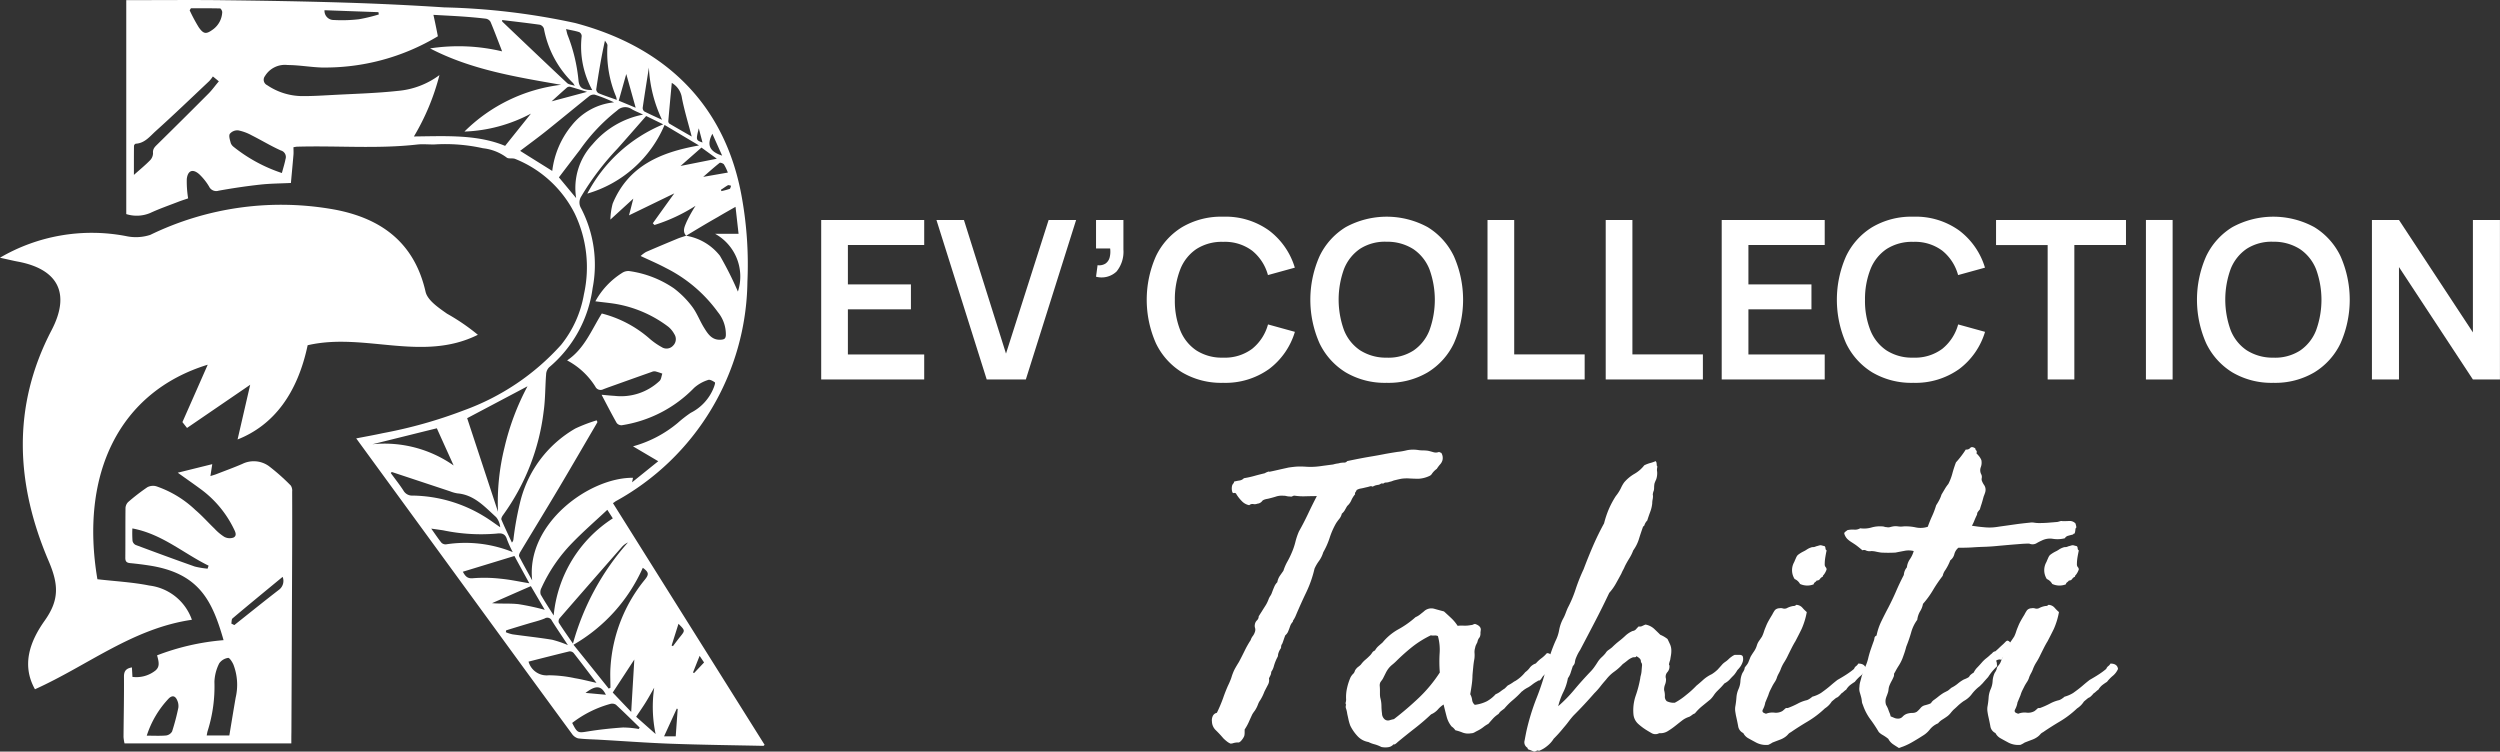
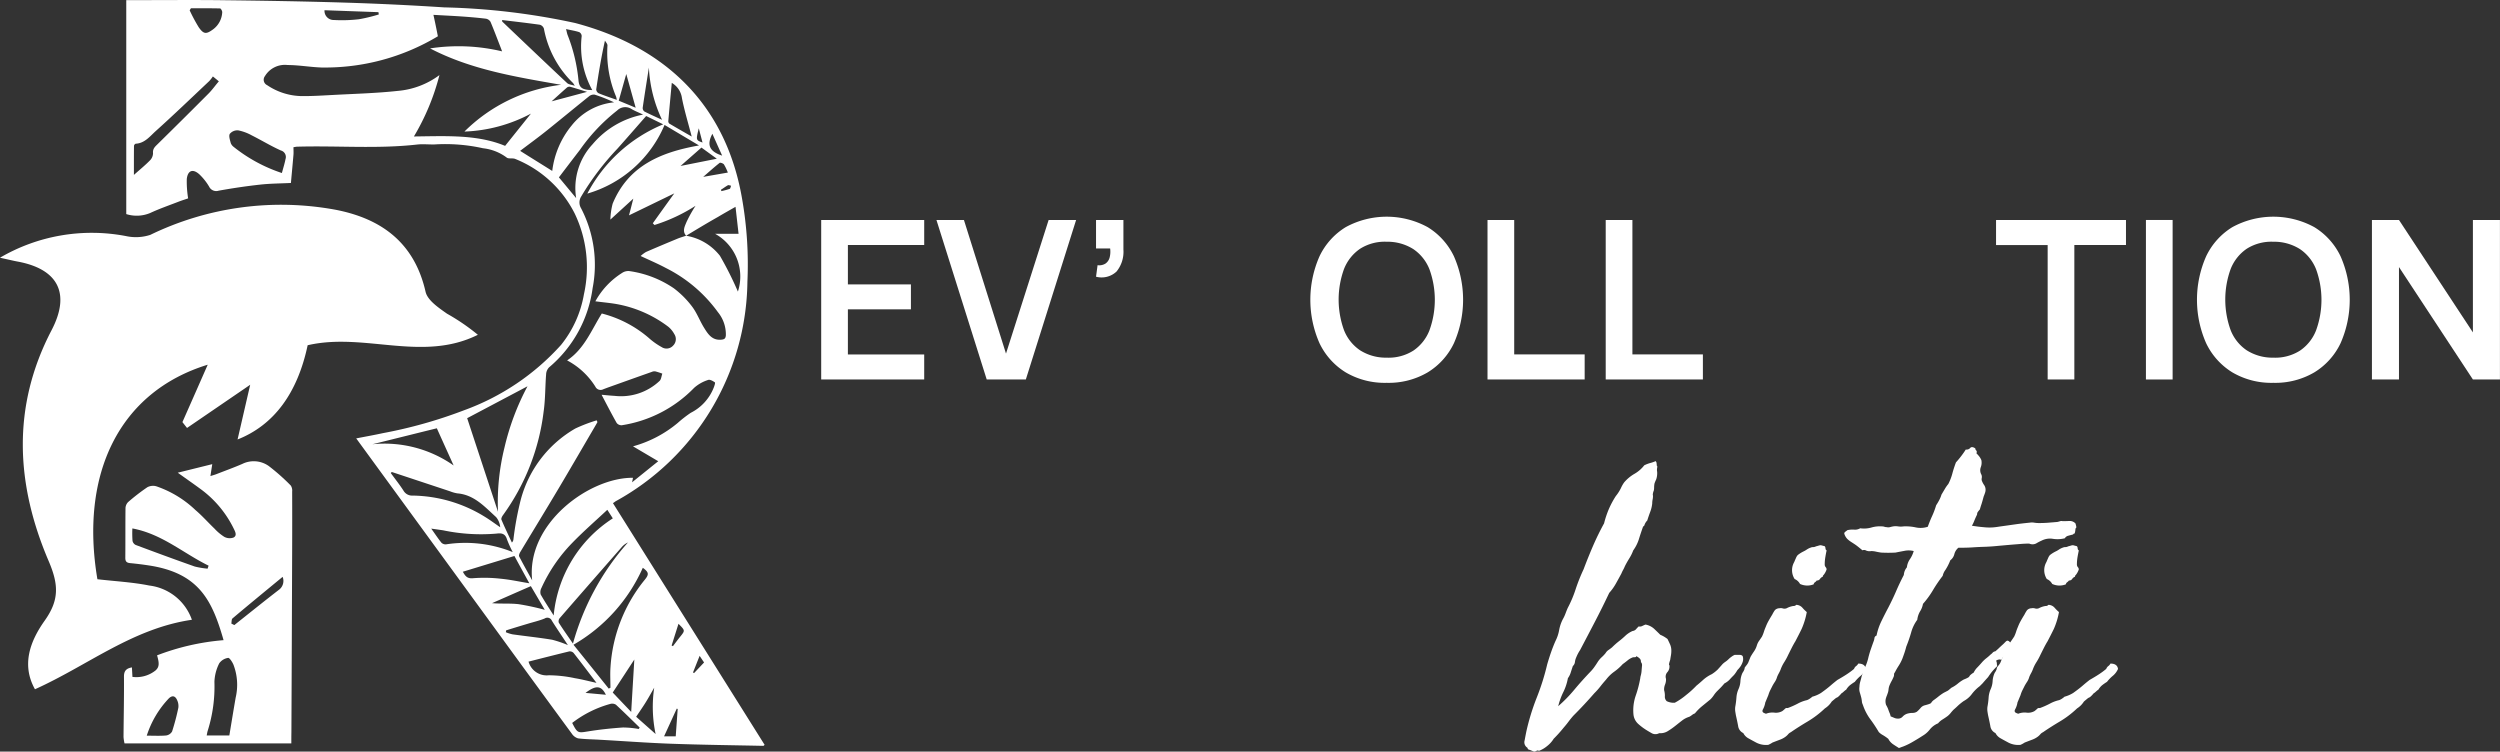
<svg xmlns="http://www.w3.org/2000/svg" width="186" height="55.921" viewBox="0 0 186 55.921">
  <rect x="0" y="0" width="186" height="55.921" fill="#333333" stroke="none" />
  <g id="rev-collection-tahiti-blanc" transform="translate(-87.47 -197.09)">
    <g id="Groupe_2880" data-name="Groupe 2880" transform="translate(177.656 230.346)">
      <g id="Groupe_2879" data-name="Groupe 2879" transform="translate(0)">
-         <path id="Tracé_549" data-name="Tracé 549" d="M427.775,317.265a.72.72,0,0,1,.084.536.764.764,0,0,1-.184.324,2.712,2.712,0,0,0-.24.324,1.479,1.479,0,0,0-.352.352.418.418,0,0,1-.212.184,2.2,2.2,0,0,1-.79.2c-.207,0-.472-.008-.79-.028a2.989,2.989,0,0,0-.494.028c-.1.02-.268.056-.494.112a.931.931,0,0,0-.17.056.9.9,0,0,1-.2.056.755.755,0,0,1-.268.056.29.29,0,0,0-.212.084c-.095-.02-.151-.02-.17,0a.6.6,0,0,1-.17.084,1.654,1.654,0,0,0-.268.056q-.071.029-.184.084a.267.267,0,0,0-.226-.014,2.593,2.593,0,0,1-.282.07c-.151.039-.276.067-.382.084a.887.887,0,0,0-.3.112.564.564,0,0,1-.084.156.152.152,0,0,0-.028.156,1.851,1.851,0,0,0-.282.452,1.193,1.193,0,0,1-.31.424c-.056.095-.112.193-.17.3a.9.9,0,0,1-.226.268.977.977,0,0,1-.184.382c-.084.1-.165.212-.24.324a5.678,5.678,0,0,0-.48,1.085,5.687,5.687,0,0,1-.48,1.085,2.109,2.109,0,0,1-.31.636,3.134,3.134,0,0,0-.338.578,8.5,8.5,0,0,1-.622,1.777q-.393.82-.762,1.693a1.956,1.956,0,0,1-.184.352.173.173,0,0,0-.042.128.893.893,0,0,0-.212.352c-.047.142-.1.276-.156.41a.813.813,0,0,1-.2.254c-.036.095-.075.2-.112.31s-.075.218-.112.31a.378.378,0,0,0-.084.226.24.24,0,0,1-.056.17,1.275,1.275,0,0,0-.17.4.516.516,0,0,1-.028.17,3.459,3.459,0,0,0-.282.692,1.248,1.248,0,0,1-.2.438.576.576,0,0,1-.056.254c-.036.075-.075.151-.112.226a.706.706,0,0,1-.084.494c-.092.179-.179.343-.254.494a3.51,3.51,0,0,1-.31.636,1.242,1.242,0,0,0-.17.324,2.19,2.19,0,0,1-.24.466,2.657,2.657,0,0,0-.184.268c-.095.206-.184.4-.268.591a3.691,3.691,0,0,1-.3.536v.24a.959.959,0,0,1-.028.24,1.129,1.129,0,0,1-.184.3.57.57,0,0,1-.212.184,1.294,1.294,0,0,0-.4.042.647.647,0,0,1-.226.042,1.168,1.168,0,0,1-.282-.17,2.96,2.96,0,0,1-.254-.226,7.99,7.99,0,0,0-.564-.605.925.925,0,0,1-.282-.636.733.733,0,0,1,.056-.4.431.431,0,0,1,.31-.254,10.728,10.728,0,0,0,.466-1.1q.155-.452.352-.9c.036-.075.07-.145.1-.212s.061-.145.1-.24a2.309,2.309,0,0,0,.084-.24c.02-.067.047-.145.084-.24a2.952,2.952,0,0,1,.2-.424c.075-.131.159-.273.254-.424.151-.282.29-.558.424-.831a7.178,7.178,0,0,1,.452-.8.935.935,0,0,1,.156-.3,1,1,0,0,0,.156-.3.474.474,0,0,0,.014-.3.509.509,0,0,1-.014-.268.53.53,0,0,1,.156-.3.41.41,0,0,0,.128-.3c.095-.151.184-.29.268-.424s.173-.273.268-.424a2.547,2.547,0,0,0,.184-.379,1.287,1.287,0,0,1,.128-.268.98.98,0,0,0,.142-.282c.056-.151.112-.29.17-.424a1.025,1.025,0,0,1,.226-.338,1.2,1.2,0,0,1,.184-.466c.084-.123.173-.248.268-.382a3.539,3.539,0,0,1,.3-.692,6.325,6.325,0,0,0,.324-.664,4.958,4.958,0,0,0,.268-.79,4.857,4.857,0,0,1,.268-.79c.245-.432.469-.87.678-1.311s.424-.879.65-1.311c-.262,0-.547.006-.845.014a4.277,4.277,0,0,1-.79-.042.276.276,0,0,0-.184.042c-.028.028-.1.033-.212.014a.9.9,0,0,1-.226-.028,1.011,1.011,0,0,0-.254-.028,1.365,1.365,0,0,0-.55.07c-.218.067-.41.117-.577.156-.246.039-.391.1-.438.184a.506.506,0,0,1-.352.184.533.533,0,0,1-.3.028.351.351,0,0,0-.3.084,1.019,1.019,0,0,1-.55-.3,2.814,2.814,0,0,1-.41-.522.136.136,0,0,0-.17-.084c-.075.02-.123-.02-.142-.112a.886.886,0,0,1,0-.452.4.4,0,0,1,.084-.142.193.193,0,0,0,.056-.142,3.57,3.57,0,0,1,.41-.084.566.566,0,0,0,.324-.17,7.141,7.141,0,0,0,.776-.17c.2-.056.455-.123.776-.2a1.141,1.141,0,0,1,.3-.128.117.117,0,0,0,.07.014c.187-.036.4-.084.65-.142s.5-.112.762-.17c.262-.036.474-.061.636-.07a6.243,6.243,0,0,1,.692.014,5.162,5.162,0,0,0,1.016-.042c.338-.047.658-.089.96-.128a2.2,2.2,0,0,1,.31-.07.914.914,0,0,0,.2-.042,1.8,1.8,0,0,1,.31-.028.266.266,0,0,0,.226-.112c.357-.075.686-.142.988-.2s.592-.109.876-.156.569-.1.859-.156.625-.112,1-.17a4.9,4.9,0,0,0,.734-.128,2.407,2.407,0,0,1,.817-.014,1.969,1.969,0,0,0,.338.028,3.12,3.12,0,0,1,.4.028c.095.02.22.053.382.1a.634.634,0,0,0,.438-.014Z" transform="translate(-410.724 -316.822)" fill="#fff" />
-         <path id="Tracé_550" data-name="Tracé 550" d="M456.35,361.13a.657.657,0,0,1-.056.338.72.72,0,0,0-.17.368c-.039.075-.07.142-.1.2a.836.836,0,0,0-.07.226,1.037,1.037,0,0,0-.042.4,2.105,2.105,0,0,1-.014.424,6.047,6.047,0,0,0-.084.605c-.02.2-.039.4-.056.608a5.28,5.28,0,0,1-.056.706c-.036.262-.075.5-.112.706a1.139,1.139,0,0,1,.142.424.538.538,0,0,0,.2.366,2.762,2.762,0,0,0,.9-.268,2.557,2.557,0,0,0,.65-.522,1.5,1.5,0,0,0,.352-.2,3.171,3.171,0,0,1,.324-.226l.112-.112c.036-.039.075-.075.112-.112a3.251,3.251,0,0,0,.382-.226.915.915,0,0,1,.184-.112,2.8,2.8,0,0,0,.734-.65,1.473,1.473,0,0,0,.352-.352.937.937,0,0,1,.438-.3,2.6,2.6,0,0,1,.41-.382,2.474,2.474,0,0,0,.41-.382.41.41,0,0,1,.226.056,1.429,1.429,0,0,0,.2.112.781.781,0,0,1,.028.466,1.248,1.248,0,0,1-.2.438.958.958,0,0,0-.142.226.073.073,0,0,1-.028.056,1.174,1.174,0,0,1-.212.212,1.172,1.172,0,0,0-.212.212c-.095.17-.17.254-.226.254a.2.2,0,0,0-.142.056,2.288,2.288,0,0,0-.352.226,3.167,3.167,0,0,1-.324.226,2.189,2.189,0,0,0-.368.226.4.4,0,0,1-.112.084,7.041,7.041,0,0,1-.664.636,4.869,4.869,0,0,0-.636.636c-.075.056-.151.112-.226.17a.75.75,0,0,0-.2.226,2.207,2.207,0,0,0-.41.338c-.1.112-.22.246-.352.4a2.326,2.326,0,0,0-.368.24,2.472,2.472,0,0,1-.424.268c-.075.036-.156.081-.24.128a.533.533,0,0,1-.268.07,1.145,1.145,0,0,1-.619-.056,3.672,3.672,0,0,0-.536-.17,1.042,1.042,0,0,0-.282-.282,1.916,1.916,0,0,1-.368-.734q-.113-.423-.226-.9a1.922,1.922,0,0,0-.424.368,1.44,1.44,0,0,1-.508.365q-.565.536-1.2,1.03t-1.283,1.029a1.123,1.123,0,0,1-.17.142.143.143,0,0,1-.142.028.622.622,0,0,1-.382.212,1.443,1.443,0,0,1-.522-.014,2.545,2.545,0,0,0-.508-.2,2.132,2.132,0,0,1-.452-.17,1.413,1.413,0,0,1-.8-.424,3.167,3.167,0,0,1-.55-.79,3.414,3.414,0,0,1-.128-.424c-.028-.131-.061-.282-.1-.452a1.96,1.96,0,0,0-.084-.382.387.387,0,0,1,0-.3.205.205,0,0,1-.028-.184.749.749,0,0,0,.028-.212,3,3,0,0,1,.07-.845,4.072,4.072,0,0,1,.268-.817,1.115,1.115,0,0,1,.226-.282.567.567,0,0,0,.084-.17.4.4,0,0,1,.084-.142.751.751,0,0,1,.17-.17,1.531,1.531,0,0,0,.2-.17,1.937,1.937,0,0,1,.324-.352c.123-.1.24-.212.352-.324a1.139,1.139,0,0,0,.156-.2.435.435,0,0,1,.212-.17,1.27,1.27,0,0,1,.254-.324q.142-.125.31-.268a4.063,4.063,0,0,1,1.186-.988,6.845,6.845,0,0,0,1.269-.9,1.4,1.4,0,0,0,.338-.2l.282-.226a.8.8,0,0,1,.762-.2c.262.075.508.142.734.2.187.17.371.338.55.508a3,3,0,0,1,.466.564,2.337,2.337,0,0,1,.452-.014,2.236,2.236,0,0,0,.536-.042.392.392,0,0,0,.17-.042.332.332,0,0,1,.142-.042c.282.095.424.234.424.424Zm-3.694.2a7.446,7.446,0,0,0-1.381.859,14.655,14.655,0,0,0-1.186,1.057,3.829,3.829,0,0,1-.3.268,1.737,1.737,0,0,0-.268.268,2.007,2.007,0,0,0-.212.338q-.1.2-.184.368a1.066,1.066,0,0,1-.112.184,1.884,1.884,0,0,0-.112.156.554.554,0,0,0-.042.282c.008.095.014.2.014.31v.282a1.377,1.377,0,0,0,.028.282,2.364,2.364,0,0,1,.084.619,4.372,4.372,0,0,0,.042.55.581.581,0,0,0,.212.438.391.391,0,0,0,.352.056,3.3,3.3,0,0,1,.324-.084,23.546,23.546,0,0,0,1.861-1.593,10.427,10.427,0,0,0,1.551-1.875,10.164,10.164,0,0,1-.014-1.426,3.764,3.764,0,0,0-.128-1.283.487.487,0,0,0-.268-.042A.892.892,0,0,1,452.656,361.328Z" transform="translate(-436.391 -347.317)" fill="#fff" />
        <path id="Tracé_551" data-name="Tracé 551" d="M496.518,338.278a10.612,10.612,0,0,0,1.2-1.228q.552-.661,1.2-1.339a2.768,2.768,0,0,0,.282-.338c.095-.131.187-.273.282-.424a1.875,1.875,0,0,1,.282-.324,2.708,2.708,0,0,0,.282-.3.688.688,0,0,1,.212-.226c.084-.056.173-.123.268-.2.095-.095.179-.173.254-.24s.159-.137.254-.212a6.275,6.275,0,0,0,.48-.41,1.9,1.9,0,0,1,.536-.352.41.41,0,0,0,.254-.128c.056-.067.123-.137.2-.212a.388.388,0,0,0,.254-.028c.075-.036.159-.075.254-.112a1.312,1.312,0,0,1,.636.31c.159.151.315.3.466.452a2.242,2.242,0,0,1,.31.156,2.735,2.735,0,0,1,.226.156c.075.151.142.293.2.424a1.145,1.145,0,0,1,.084.452,1.972,1.972,0,0,1-.028.338c-.02.112-.039.226-.056.338q-.113.339-.084.368a.113.113,0,0,1,.028.084.63.63,0,0,1-.156.466.5.5,0,0,0-.1.494,1.021,1.021,0,0,1-.07.424.973.973,0,0,0-.07.424,1.454,1.454,0,0,1,.056.438.452.452,0,0,0,.142.379,1.273,1.273,0,0,0,.4.112h.2a5.032,5.032,0,0,0,.845-.578,6.87,6.87,0,0,0,.762-.692c.187-.151.357-.3.508-.438a2.637,2.637,0,0,1,.622-.41,2.644,2.644,0,0,0,.452-.352c.075-.084.2-.22.366-.41a1.608,1.608,0,0,1,.212-.17,1.588,1.588,0,0,0,.24-.2,1.75,1.75,0,0,1,.226-.184,1,1,0,0,1,.226-.128h.324c.139,0,.232.036.268.112a.681.681,0,0,1,0,.4,1.5,1.5,0,0,1-.142.31,1.947,1.947,0,0,1-.254.31,2.621,2.621,0,0,1-.254.368c-.095.095-.2.2-.31.324a1.34,1.34,0,0,1-.4.3c-.095.112-.184.212-.268.3l-.268.268a2.077,2.077,0,0,0-.254.31,1.956,1.956,0,0,1-.254.31c-.206.17-.41.335-.605.494a3.654,3.654,0,0,0-.55.55.847.847,0,0,0-.226.128,1.051,1.051,0,0,1-.2.128,1.655,1.655,0,0,0-.536.282c-.17.131-.343.268-.522.41a5.387,5.387,0,0,1-.55.382,1.04,1.04,0,0,1-.622.142.571.571,0,0,1-.536.014q-.226-.126-.452-.268a4.319,4.319,0,0,1-.591-.452,1.094,1.094,0,0,1-.338-.706,3.343,3.343,0,0,1,.17-1.381,8.234,8.234,0,0,0,.338-1.3,1.017,1.017,0,0,1,.042-.212,1.782,1.782,0,0,0,.056-.338c.008-.123.02-.234.028-.338a.453.453,0,0,0-.014-.212.322.322,0,0,1-.07-.2c-.008-.095-.089-.187-.24-.282-.095-.056-.131-.067-.112-.028s-.056.056-.226.056a1.346,1.346,0,0,0-.4.226c-.114.095-.234.187-.368.282a3.953,3.953,0,0,1-.633.564,2.847,2.847,0,0,0-.608.591c-.151.17-.293.338-.424.508a5.284,5.284,0,0,1-.452.508q-.368.423-.762.845c-.262.282-.527.555-.79.817q-.2.226-.368.452c-.112.151-.234.3-.366.452a10.061,10.061,0,0,1-.734.817,2.071,2.071,0,0,1-.48.536,2.12,2.12,0,0,1-.619.365.169.169,0,0,0-.184,0,.4.4,0,0,1-.184.056c-.226-.095-.357-.145-.4-.156s-.067-.053-.084-.128a.478.478,0,0,1-.212-.55c.047-.254.089-.474.128-.664a16.824,16.824,0,0,1,.776-2.525,17.542,17.542,0,0,0,.776-2.469c.095-.321.187-.617.282-.887s.206-.561.338-.859a2.928,2.928,0,0,0,.268-.8,2.9,2.9,0,0,1,.268-.8,2.811,2.811,0,0,0,.2-.424c.056-.151.112-.29.17-.424a8.732,8.732,0,0,0,.591-1.4,13.316,13.316,0,0,1,.591-1.481q.339-.9.706-1.749c.246-.564.516-1.119.817-1.666a7.231,7.231,0,0,1,.352-1.057,6.731,6.731,0,0,1,.522-.974,3.093,3.093,0,0,0,.379-.591,2.44,2.44,0,0,1,.24-.424,2.929,2.929,0,0,1,.762-.636,2.452,2.452,0,0,0,.734-.636,2.4,2.4,0,0,1,.438-.17,2.626,2.626,0,0,0,.41-.142.255.255,0,0,1,.07.156,1.514,1.514,0,0,1,.014.184c.039,0,.047.056.028.17a.68.68,0,0,0,0,.282,1.454,1.454,0,0,1-.07.564,2.643,2.643,0,0,0-.128.31,1.738,1.738,0,0,0-.028.3.959.959,0,0,1-.028.24.818.818,0,0,0-.07.3.344.344,0,0,1,.014.1,1.259,1.259,0,0,1-.028.254,1.376,1.376,0,0,0-.028.282,2.466,2.466,0,0,1-.156.65c-.084.226-.156.432-.212.622a.921.921,0,0,0-.2.31.184.184,0,0,1-.112.142c-.112.321-.218.631-.31.932a2.934,2.934,0,0,1-.424.845,3.193,3.193,0,0,1-.3.605c-.123.2-.232.391-.324.578a2.38,2.38,0,0,1-.128.268,2.374,2.374,0,0,0-.128.268c-.131.246-.268.494-.41.748a3.78,3.78,0,0,1-.494.692q-.506,1.071-1.071,2.157t-1.1,2.1a2.976,2.976,0,0,0-.282.536,1.161,1.161,0,0,0-.1.352.47.47,0,0,1-.156.3c-.056.17-.109.329-.156.48a1.475,1.475,0,0,1-.212.424,3.893,3.893,0,0,1-.352,1.057A5.172,5.172,0,0,0,496.518,338.278Z" transform="translate(-470.773 -318.994)" fill="#fff" />
        <path id="Tracé_552" data-name="Tracé 552" d="M552.474,355.021a1.269,1.269,0,0,1,.619-.084.965.965,0,0,0,.591-.112,1.533,1.533,0,0,0,.2-.17.2.2,0,0,1,.2-.056,5.982,5.982,0,0,0,.762-.338,2.661,2.661,0,0,1,.678-.254.99.99,0,0,0,.212-.112,1.261,1.261,0,0,0,.184-.142,2.46,2.46,0,0,0,.65-.282c.131-.095.259-.187.382-.282s.243-.193.366-.3.276-.232.466-.382c.262-.151.485-.282.664-.4a5.565,5.565,0,0,0,.578-.424.447.447,0,0,1,.156-.212.5.5,0,0,0,.156-.184c.338,0,.527.131.564.4a1.38,1.38,0,0,1-.382.508,2.806,2.806,0,0,0-.438.452,3.754,3.754,0,0,0-.365.254,1.333,1.333,0,0,0-.282.338c-.02,0-.075.042-.17.128s-.151.128-.17.128a2.065,2.065,0,0,1-.24.254.359.359,0,0,1-.112.07.382.382,0,0,0-.112.07c-.047.039-.137.112-.268.226a1.633,1.633,0,0,1-.508.508,7.169,7.169,0,0,1-1.283.974q-.69.41-1.255.8a.593.593,0,0,0-.2.156,1.14,1.14,0,0,1-.2.184,1.687,1.687,0,0,1-.438.226c-.2.075-.371.142-.522.2a1.853,1.853,0,0,1-.31.17,1.584,1.584,0,0,1-.96-.2c-.246-.131-.432-.234-.564-.31a.919.919,0,0,1-.338-.366.668.668,0,0,1-.382-.522c-.047-.254-.1-.5-.156-.748-.02-.095-.036-.2-.056-.324a1.235,1.235,0,0,1,0-.379,6.415,6.415,0,0,0,.084-.664,1.859,1.859,0,0,1,.142-.605,1.69,1.69,0,0,0,.156-.619,1.662,1.662,0,0,1,.156-.622,1.061,1.061,0,0,0,.156-.31.1.1,0,0,1,.014-.084,2.088,2.088,0,0,1,.128-.17,1.049,1.049,0,0,0,.128-.2l.17-.424c.075-.131.159-.262.254-.4a1.6,1.6,0,0,0,.226-.48,1.154,1.154,0,0,1,.156-.31c.067-.095.137-.2.212-.31a2.567,2.567,0,0,0,.142-.352,3.577,3.577,0,0,1,.142-.379,3.285,3.285,0,0,1,.212-.452q.126-.226.268-.452a2.346,2.346,0,0,1,.2-.338.478.478,0,0,1,.338-.142.473.473,0,0,1,.254.014.426.426,0,0,0,.282-.014,1.559,1.559,0,0,1,.508-.17.223.223,0,0,0,.2-.084.636.636,0,0,1,.452.2,2.964,2.964,0,0,0,.338.338,5.477,5.477,0,0,1-.382,1.255c-.142.293-.3.6-.466.918-.095.151-.187.321-.282.508s-.179.357-.254.508a4.349,4.349,0,0,1-.3.55,2.723,2.723,0,0,0-.268.55,2.379,2.379,0,0,1-.128.268,2.379,2.379,0,0,0-.128.268,1.259,1.259,0,0,1-.156.352c-.067.1-.128.2-.184.3-.056.112-.112.226-.17.338a2.2,2.2,0,0,0-.142.368c-.095.226-.151.363-.17.41s-.036.089-.056.128a1.639,1.639,0,0,1-.17.508c-.075.131-.047.226.084.282Zm4.372-12.465a.289.289,0,0,1,.056.17.171.171,0,0,0,.084.142c-.039.17-.07.343-.1.522a3.37,3.37,0,0,0-.042.522.3.3,0,0,0,.07.2.258.258,0,0,1,.07.17,1.318,1.318,0,0,1-.212.4.173.173,0,0,0-.07.142.421.421,0,0,0-.212.17.261.261,0,0,1-.24.112.431.431,0,0,1-.128.128.229.229,0,0,0-.1.156,1.279,1.279,0,0,1-1.016-.028.824.824,0,0,0-.4-.365,1.217,1.217,0,0,1-.028-1.269c.036-.095.081-.193.128-.3a.767.767,0,0,1,.128-.212,2.376,2.376,0,0,1,.452-.282,1.743,1.743,0,0,0,.24-.142,1.323,1.323,0,0,1,.3-.142.348.348,0,0,1,.156-.028.491.491,0,0,0,.212-.056c.075-.02.142-.036.2-.056a.507.507,0,0,1,.17-.028Z" transform="translate(-511.271 -335.173)" fill="#fff" />
        <path id="Tracé_553" data-name="Tracé 553" d="M588.8,322.149c.246.036.452.067.622.084s.324.033.466.042a3.812,3.812,0,0,0,.438,0c.151-.008.338-.034.564-.07.413-.056.784-.109,1.113-.156s.692-.089,1.085-.128a1.063,1.063,0,0,1,.352,0,2.225,2.225,0,0,0,.352.028c.246,0,.483-.008.72-.028s.455-.036.664-.056c.075-.02.142-.039.2-.056a.255.255,0,0,1,.17,0c.17,0,.338-.006.508-.014a.578.578,0,0,1,.452.184c.056.187.075.293.056.31a.287.287,0,0,0-.056.084c-.02.246-.053.368-.1.368s-.07.02-.07.056c-.151.036-.276.07-.382.1a.387.387,0,0,0-.24.184,2.2,2.2,0,0,1-.887.042,1.358,1.358,0,0,0-.831.128,3.611,3.611,0,0,0-.41.212.591.591,0,0,1-.522.014c-.187,0-.4.008-.647.028s-.48.039-.706.056c-.432.039-.8.07-1.113.1s-.605.047-.89.056-.569.022-.859.042-.644.028-1.057.028a.926.926,0,0,0-.3.48.794.794,0,0,1-.3.452,3.849,3.849,0,0,1-.365.72,1.106,1.106,0,0,0-.2.438,10.37,10.37,0,0,0-.72,1.057,6.645,6.645,0,0,1-.748,1.029,1.519,1.519,0,0,1-.212.55,1.594,1.594,0,0,0-.212.633,2.861,2.861,0,0,0-.452.932,10.656,10.656,0,0,1-.368,1.071c-.039.151-.081.3-.128.438s-.1.287-.156.438a3.059,3.059,0,0,1-.268.522,5.687,5.687,0,0,0-.3.522.2.2,0,0,0-.056.156.348.348,0,0,1-.028.156,3.459,3.459,0,0,1-.17.352c-.056.1-.1.2-.142.3a1.066,1.066,0,0,0-.07.3,1.044,1.044,0,0,1-.07.3c-.02.056-.036.109-.056.156a1.422,1.422,0,0,0-.056.156.832.832,0,0,0,0,.536,2.227,2.227,0,0,1,.142.282c.039.112.075.212.112.3a1.072,1.072,0,0,1,.084.268c.095.039.184.075.268.112a.668.668,0,0,0,.268.056.443.443,0,0,0,.365-.156.787.787,0,0,1,.338-.212,1.441,1.441,0,0,1,.382-.056.614.614,0,0,0,.324-.084,2.061,2.061,0,0,0,.282-.282.6.6,0,0,1,.31-.2c.3-.075.46-.137.48-.184a.717.717,0,0,1,.2-.212q.2-.142.352-.268a4,4,0,0,1,.382-.268c.187-.095.3-.151.324-.17s.109-.084.24-.2a2.453,2.453,0,0,0,.48-.31,2.794,2.794,0,0,1,.452-.31,2.059,2.059,0,0,0,.338-.156.264.264,0,0,0,.07-.07.469.469,0,0,1,.056-.084,1.308,1.308,0,0,1,.268-.2,1.4,1.4,0,0,1,.254-.368c.095-.095.206-.218.338-.368a2.339,2.339,0,0,1,.352-.338,3.345,3.345,0,0,0,.324-.282.631.631,0,0,0,.142-.128.317.317,0,0,1,.2-.1c.112-.095.2-.173.268-.24s.173-.165.324-.3c.039-.036.084-.084.142-.142a.524.524,0,0,1,.142-.112.23.23,0,0,1,.184.084.23.23,0,0,0,.184.084c-.02.246-.028.4-.028.466a.49.49,0,0,1-.056.212.56.56,0,0,1-.382.282c-.142.02-.248.123-.324.31a.268.268,0,0,0-.212-.028.4.4,0,0,0-.184.084.477.477,0,0,1,.056.2.8.8,0,0,0,.028.2,4.159,4.159,0,0,0-.678.817c-.226.246-.357.4-.4.452l-.226.226a2.943,2.943,0,0,0-.591.591,1.806,1.806,0,0,1-.591.508,4.132,4.132,0,0,0-.424.338c-.075.075-.187.179-.338.31a2.9,2.9,0,0,0-.212.24,1.5,1.5,0,0,1-.24.24c-.131.095-.259.179-.379.254a1.3,1.3,0,0,0-.324.282,1.524,1.524,0,0,0-.608.452,1.9,1.9,0,0,1-.55.48c-.17.112-.4.254-.692.424a4.883,4.883,0,0,1-.748.368c-.056.02-.109.036-.156.056s-.1.036-.156.056c-.151-.095-.3-.187-.438-.282a1.084,1.084,0,0,1-.352-.4,3.338,3.338,0,0,0-.41-.282,1.228,1.228,0,0,1-.3-.226,10.555,10.555,0,0,0-.636-.96,3.89,3.89,0,0,1-.55-1.071.659.659,0,0,1-.07-.24,2.628,2.628,0,0,0-.042-.268c-.039-.151-.075-.282-.112-.4a.967.967,0,0,1-.028-.424,1.424,1.424,0,0,1,.056-.368c.036-.131.075-.273.112-.424a5.774,5.774,0,0,1,.268-.706,3.472,3.472,0,0,0,.24-.734c.056-.206.112-.4.17-.564s.123-.357.2-.564a1.058,1.058,0,0,0,.07-.268.222.222,0,0,1,.156-.184,4.413,4.413,0,0,1,.368-1.085c.17-.349.338-.681.508-1,.206-.4.4-.8.578-1.214s.371-.817.577-1.214a.958.958,0,0,1,.226-.564,1.323,1.323,0,0,1,.226-.608,2.084,2.084,0,0,0,.282-.605,1.549,1.549,0,0,0-.692-.014c-.254.047-.474.089-.664.128a9.8,9.8,0,0,1-1.071,0c-.131-.02-.259-.042-.382-.07a1.593,1.593,0,0,0-.354-.042.652.652,0,0,1-.382-.042.292.292,0,0,0-.268-.014c-.246-.206-.424-.349-.536-.424s-.22-.145-.324-.212a1.722,1.722,0,0,1-.282-.226.962.962,0,0,1-.212-.382.171.171,0,0,1,.084-.142,1.338,1.338,0,0,0,.142-.112,1.726,1.726,0,0,1,.508-.042.747.747,0,0,0,.452-.1,1.994,1.994,0,0,0,.831-.056,2.253,2.253,0,0,1,.8-.084.529.529,0,0,1,.17.028.506.506,0,0,0,.17.028.5.5,0,0,0,.24,0,2.193,2.193,0,0,1,.24-.056,1.16,1.16,0,0,1,.368,0,1.347,1.347,0,0,0,.4,0,3.507,3.507,0,0,1,.89.07,1.726,1.726,0,0,0,.918-.042c.095-.262.2-.53.324-.8a6.015,6.015,0,0,0,.3-.8,4.2,4.2,0,0,0,.226-.382,2.169,2.169,0,0,0,.17-.41c.112-.187.2-.338.268-.452a2.516,2.516,0,0,1,.24-.338,3.859,3.859,0,0,0,.3-.776c.067-.254.156-.53.268-.831a7,7,0,0,0,.734-.96.345.345,0,0,0,.324-.112c.084-.095.212-.084.382.028a.217.217,0,0,0,.07.156c.047.047.053.117.014.212a2.369,2.369,0,0,1,.226.254,1.177,1.177,0,0,1,.142.254.961.961,0,0,1-.042.522.649.649,0,0,0,.042.55.455.455,0,0,1,.028.268.356.356,0,0,0,.028.24,1.294,1.294,0,0,0,.156.282.621.621,0,0,1,.1.365.7.7,0,0,1-.042.212c-.028.084-.061.173-.1.268-.075.282-.131.48-.17.592s-.075.234-.112.365c-.131.151-.2.248-.2.3a.279.279,0,0,1-.028.128q-.084.167-.184.41A2.427,2.427,0,0,1,588.8,322.149Z" transform="translate(-532.276 -316.29)" fill="#fff" />
        <path id="Tracé_554" data-name="Tracé 554" d="M619.724,355.021a1.27,1.27,0,0,1,.619-.084.965.965,0,0,0,.591-.112,1.534,1.534,0,0,0,.2-.17.2.2,0,0,1,.2-.056,5.986,5.986,0,0,0,.762-.338,2.661,2.661,0,0,1,.678-.254.989.989,0,0,0,.212-.112,1.259,1.259,0,0,0,.184-.142,2.462,2.462,0,0,0,.65-.282c.131-.095.259-.187.382-.282s.243-.193.366-.3.276-.232.466-.382c.262-.151.486-.282.664-.4a5.571,5.571,0,0,0,.578-.424.465.465,0,0,1,.156-.212.5.5,0,0,0,.156-.184c.338,0,.527.131.564.4a1.381,1.381,0,0,1-.382.508,2.8,2.8,0,0,0-.438.452,3.769,3.769,0,0,0-.365.254,1.332,1.332,0,0,0-.282.338c-.02,0-.075.042-.17.128s-.151.128-.17.128a2.076,2.076,0,0,1-.24.254.36.36,0,0,1-.112.07.383.383,0,0,0-.112.07c-.047.039-.137.112-.268.226a1.635,1.635,0,0,1-.508.508,7.174,7.174,0,0,1-1.283.974q-.69.41-1.255.8a.593.593,0,0,0-.2.156,1.14,1.14,0,0,1-.2.184,1.687,1.687,0,0,1-.438.226c-.2.075-.371.142-.522.2a1.853,1.853,0,0,1-.31.17,1.584,1.584,0,0,1-.96-.2c-.246-.131-.432-.234-.564-.31a.918.918,0,0,1-.338-.366.668.668,0,0,1-.382-.522c-.047-.254-.1-.5-.156-.748-.02-.095-.039-.2-.056-.324a1.235,1.235,0,0,1,0-.379,5.73,5.73,0,0,0,.084-.664,1.859,1.859,0,0,1,.142-.605,1.69,1.69,0,0,0,.156-.619,1.664,1.664,0,0,1,.156-.622,1.064,1.064,0,0,0,.156-.31.1.1,0,0,1,.014-.084,2.09,2.09,0,0,1,.128-.17,1.055,1.055,0,0,0,.128-.2l.17-.424c.075-.131.159-.262.254-.4a1.594,1.594,0,0,0,.226-.48,1.154,1.154,0,0,1,.156-.31c.067-.095.137-.2.212-.31a2.56,2.56,0,0,0,.142-.352,3.591,3.591,0,0,1,.142-.379,3.292,3.292,0,0,1,.212-.452q.125-.226.268-.452a2.349,2.349,0,0,1,.2-.338.478.478,0,0,1,.338-.142.472.472,0,0,1,.254.014.426.426,0,0,0,.282-.014,1.559,1.559,0,0,1,.508-.17.223.223,0,0,0,.2-.084.636.636,0,0,1,.452.2,2.959,2.959,0,0,0,.338.338,5.481,5.481,0,0,1-.382,1.255c-.142.293-.3.6-.466.918-.095.151-.187.321-.282.508s-.179.357-.254.508a4.341,4.341,0,0,1-.3.55,2.723,2.723,0,0,0-.268.55,2.379,2.379,0,0,1-.128.268,2.379,2.379,0,0,0-.128.268,1.255,1.255,0,0,1-.156.352c-.067.1-.128.2-.184.3-.056.112-.112.226-.17.338a2.2,2.2,0,0,0-.142.368c-.095.226-.151.363-.17.41s-.039.089-.056.128a1.571,1.571,0,0,1-.17.508c-.075.131-.047.226.084.282Zm4.372-12.465a.288.288,0,0,1,.056.17.171.171,0,0,0,.084.142c-.036.17-.07.343-.1.522a3.37,3.37,0,0,0-.042.522.3.3,0,0,0,.07.2.258.258,0,0,1,.07.17,1.321,1.321,0,0,1-.212.4.173.173,0,0,0-.07.142.421.421,0,0,0-.212.17.261.261,0,0,1-.24.112.466.466,0,0,1-.128.128.229.229,0,0,0-.1.156,1.279,1.279,0,0,1-1.016-.028.824.824,0,0,0-.4-.365,1.217,1.217,0,0,1-.028-1.269c.036-.095.081-.193.128-.3a.765.765,0,0,1,.128-.212,2.374,2.374,0,0,1,.452-.282,1.736,1.736,0,0,0,.24-.142,1.323,1.323,0,0,1,.3-.142.34.34,0,0,1,.156-.028.49.49,0,0,0,.212-.056c.075-.02.142-.036.2-.056a.507.507,0,0,1,.17-.028Z" transform="translate(-559.758 -335.173)" fill="#fff" />
      </g>
    </g>
    <g id="Groupe_2881" data-name="Groupe 2881" transform="translate(148.567 213.213)">
      <path id="Tracé_555" data-name="Tracé 555" d="M306.46,267.618V255.75h7.664v1.864h-5.678v2.927h4.69V262.4h-4.69v3.354h5.678v1.864H306.46Z" transform="translate(-306.46 -255.507)" fill="#fff" />
      <path id="Tracé_556" data-name="Tracé 556" d="M340.931,267.618,337.19,255.75h2.045l3.13,9.941,3.172-9.941h2.045l-3.741,11.868Z" transform="translate(-328.616 -255.507)" fill="#fff" />
      <path id="Tracé_557" data-name="Tracé 557" d="M379.75,259.978l.114-.857a.871.871,0,0,0,.6-.128.8.8,0,0,0,.3-.452,1.771,1.771,0,0,0,.036-.664H379.75V255.76h2.037v2.2a2.326,2.326,0,0,1-.511,1.632A1.615,1.615,0,0,1,379.75,259.978Z" transform="translate(-359.302 -255.514)" fill="#fff" />
-       <path id="Tracé_558" data-name="Tracé 558" d="M398.95,267.239a5.722,5.722,0,0,1-3.049-.778,5.148,5.148,0,0,1-1.95-2.171,8.007,8.007,0,0,1,0-6.462,5.114,5.114,0,0,1,1.95-2.171,5.722,5.722,0,0,1,3.049-.778,5.541,5.541,0,0,1,3.42,1.027,5.4,5.4,0,0,1,1.919,2.765l-2,.552a3.5,3.5,0,0,0-1.177-1.816,3.382,3.382,0,0,0-2.159-.656,3.485,3.485,0,0,0-1.989.536,3.252,3.252,0,0,0-1.194,1.5,6.055,6.055,0,0,0-.407,2.271,5.951,5.951,0,0,0,.4,2.271,3.246,3.246,0,0,0,1.2,1.5,3.5,3.5,0,0,0,1.995.536,3.383,3.383,0,0,0,2.159-.658,3.521,3.521,0,0,0,1.177-1.813l2,.552a5.386,5.386,0,0,1-1.919,2.765A5.589,5.589,0,0,1,398.95,267.239Z" transform="translate(-369.051 -254.88)" fill="#fff" />
      <path id="Tracé_559" data-name="Tracé 559" d="M442.58,267.239a5.722,5.722,0,0,1-3.049-.778,5.148,5.148,0,0,1-1.95-2.171,8.007,8.007,0,0,1,0-6.462,5.114,5.114,0,0,1,1.95-2.171,6.368,6.368,0,0,1,6.1,0,5.118,5.118,0,0,1,1.953,2.171,8.007,8.007,0,0,1,0,6.462,5.1,5.1,0,0,1-1.953,2.171A5.725,5.725,0,0,1,442.58,267.239Zm0-1.872a3.435,3.435,0,0,0,1.989-.527,3.24,3.24,0,0,0,1.194-1.509,6.647,6.647,0,0,0,0-4.536,3.258,3.258,0,0,0-1.194-1.5,3.579,3.579,0,0,0-1.989-.552,3.425,3.425,0,0,0-1.986.527,3.27,3.27,0,0,0-1.191,1.509,6.669,6.669,0,0,0,0,4.536,3.235,3.235,0,0,0,1.191,1.5A3.578,3.578,0,0,0,442.58,265.367Z" transform="translate(-400.508 -254.88)" fill="#fff" />
      <path id="Tracé_560" data-name="Tracé 560" d="M484.15,267.618V255.75h1.986v10h5.242v1.864Z" transform="translate(-434.576 -255.507)" fill="#fff" />
      <path id="Tracé_561" data-name="Tracé 561" d="M515.67,267.618V255.75h1.986v10H522.9v1.864Z" transform="translate(-457.302 -255.507)" fill="#fff" />
-       <path id="Tracé_562" data-name="Tracé 562" d="M546.6,267.618V255.75h7.664v1.864h-5.677v2.927h4.69V262.4h-4.69v3.354h5.677v1.864H546.6Z" transform="translate(-479.602 -255.507)" fill="#fff" />
-       <path id="Tracé_563" data-name="Tracé 563" d="M582.99,267.239a5.722,5.722,0,0,1-3.049-.778,5.148,5.148,0,0,1-1.95-2.171,8.008,8.008,0,0,1,0-6.462,5.114,5.114,0,0,1,1.95-2.171,5.722,5.722,0,0,1,3.049-.778,5.541,5.541,0,0,1,3.42,1.027,5.4,5.4,0,0,1,1.919,2.765l-2,.552a3.5,3.5,0,0,0-1.177-1.816,3.382,3.382,0,0,0-2.159-.656,3.485,3.485,0,0,0-1.989.536,3.253,3.253,0,0,0-1.194,1.5,6.057,6.057,0,0,0-.407,2.271,5.951,5.951,0,0,0,.4,2.271,3.245,3.245,0,0,0,1.2,1.5,3.5,3.5,0,0,0,1.995.536,3.383,3.383,0,0,0,2.159-.658,3.52,3.52,0,0,0,1.177-1.813l2,.552a5.385,5.385,0,0,1-1.919,2.765A5.6,5.6,0,0,1,582.99,267.239Z" transform="translate(-501.744 -254.88)" fill="#fff" />
      <path id="Tracé_564" data-name="Tracé 564" d="M623.6,267.618v-10H619.76V255.75h9.667v1.864h-3.842v10Z" transform="translate(-532.351 -255.507)" fill="#fff" />
      <path id="Tracé_565" data-name="Tracé 565" d="M659.73,267.618V255.75h1.986v11.868Z" transform="translate(-561.17 -255.507)" fill="#fff" />
      <path id="Tracé_566" data-name="Tracé 566" d="M679.02,267.239a5.722,5.722,0,0,1-3.049-.778,5.148,5.148,0,0,1-1.95-2.171,8.007,8.007,0,0,1,0-6.462,5.114,5.114,0,0,1,1.95-2.171,6.368,6.368,0,0,1,6.1,0,5.118,5.118,0,0,1,1.953,2.171,8.007,8.007,0,0,1,0,6.462,5.1,5.1,0,0,1-1.953,2.171A5.725,5.725,0,0,1,679.02,267.239Zm0-1.872a3.435,3.435,0,0,0,1.989-.527,3.241,3.241,0,0,0,1.194-1.509,6.647,6.647,0,0,0,0-4.536,3.259,3.259,0,0,0-1.194-1.5,3.579,3.579,0,0,0-1.989-.552,3.425,3.425,0,0,0-1.986.527,3.269,3.269,0,0,0-1.191,1.509,6.669,6.669,0,0,0,0,4.536,3.235,3.235,0,0,0,1.191,1.5A3.578,3.578,0,0,0,679.02,265.367Z" transform="translate(-570.982 -254.88)" fill="#fff" />
      <path id="Tracé_567" data-name="Tracé 567" d="M720,267.618V255.75h2.012l5.5,8.364V255.75h2.012v11.868h-2.012l-5.5-8.364v8.364Z" transform="translate(-604.625 -255.507)" fill="#fff" />
    </g>
    <g id="Groupe_2882" data-name="Groupe 2882" transform="translate(96.66 197.09)">
      <path id="Tracé_568" data-name="Tracé 568" d="M157.358,234.525q5.666,9.031,11.283,17.981c-.053.045-.075.075-.095.075-2.277-.047-4.553-.075-6.83-.156-1.791-.064-3.579-.2-5.371-.3-.527-.031-1.06-.034-1.582-.1a.837.837,0,0,1-.458-.338q-2.716-3.7-5.41-7.4-5.223-7.16-10.448-14.318c-.05-.07-.1-.139-.193-.262.684-.134,1.331-.248,1.973-.388a34.653,34.653,0,0,0,6.037-1.7,17.9,17.9,0,0,0,7.234-4.871,8.216,8.216,0,0,0,1.7-3.766,9.241,9.241,0,0,0-.689-6.01,8.484,8.484,0,0,0-4.416-4.054c-.2-.087-.525.011-.653-.114a3.594,3.594,0,0,0-1.752-.684,12.871,12.871,0,0,0-3.627-.282c-.427.006-.857-.042-1.278.006-2.968.335-5.945.073-8.917.159-.07,0-.142.02-.279.039,0,.19.014.377,0,.561-.059.7-.126,1.395-.19,2.1-.778.039-1.54.039-2.293.123-1.035.114-2.065.268-3.088.452a.585.585,0,0,1-.706-.307,4.311,4.311,0,0,0-.706-.893c-.488-.452-.879-.326-.954.329a7.815,7.815,0,0,0,.1,1.442c-.2.07-.471.153-.739.257-.7.271-1.406.516-2.084.831a2.581,2.581,0,0,1-1.78.081V197.1h.516c2.249,0,4.5-.022,6.749.006,3.027.036,6.057.086,9.081.181q3.653.113,7.307.352a51.325,51.325,0,0,1,9.737,1.161c6.969,1.844,11.235,6.316,12.41,12.982a28.24,28.24,0,0,1,.413,6.28,18.882,18.882,0,0,1-9.793,16.316C157.511,234.416,157.453,234.461,157.358,234.525Zm5.438-19.9c-.3-.349-.089-.709.036-1.024a10.161,10.161,0,0,1,.67-1.2,12.621,12.621,0,0,1-3.055,1.428l-.126-.126c.525-.734,1.049-1.468,1.6-2.226l-3.37,1.635c.1-.374.193-.75.321-1.244-.58.53-1.082.99-1.707,1.56a5.265,5.265,0,0,1,.17-1.186c1.158-2.8,3.549-3.825,6.425-4.33-.923-.55-1.747-1.038-2.564-1.526a8.94,8.94,0,0,1-5.747,5.108,11.214,11.214,0,0,1,5.647-5.153c-.5-.243-.907-.444-1.269-.619-.748.851-1.44,1.649-2.143,2.436A19.8,19.8,0,0,0,155,211.7a.834.834,0,0,0-.014.887,9.106,9.106,0,0,1,.857,5.945,9.313,9.313,0,0,1-3.236,5.887.793.793,0,0,0-.223.519c-.073.921-.053,1.853-.184,2.765a16.471,16.471,0,0,1-3.019,7.706c-.073.095-.156.259-.12.346.24.572.513,1.133.776,1.7a.367.367,0,0,0,.114-.226,22.9,22.9,0,0,1,.55-2.974,8.679,8.679,0,0,1,4.057-5.284,11.949,11.949,0,0,1,1.587-.608l.059.131c-.036.061-.07.126-.106.187-.918,1.568-1.83,3.144-2.759,4.707-.951,1.6-1.925,3.189-2.885,4.785-.053.089-.112.24-.075.315.31.6.642,1.189.968,1.78-.463-4.224,4.263-7.667,7.5-7.63l-.067.335c.706-.569,1.314-1.06,1.947-1.568l-1.878-1.108a8.846,8.846,0,0,0,3.328-1.741,9.124,9.124,0,0,1,.968-.753,3.543,3.543,0,0,0,1.71-1.875c.05-.128.128-.357.084-.391-.142-.1-.374-.232-.5-.179a2.861,2.861,0,0,0-1.046.591,9.5,9.5,0,0,1-5.379,2.779.455.455,0,0,1-.379-.167c-.388-.686-.748-1.387-1.124-2.1.326.028.644.064.965.081a4.179,4.179,0,0,0,3.354-1.116c.123-.123.134-.357.2-.538a5.1,5.1,0,0,0-.519-.167.469.469,0,0,0-.259.036q-1.36.481-2.72.968c-.3.109-.605.212-.9.329a.431.431,0,0,1-.586-.2,5.514,5.514,0,0,0-2.1-1.95c1.281-.854,1.811-2.26,2.581-3.49a8.62,8.62,0,0,1,3.6,1.911,5.2,5.2,0,0,0,.862.594.657.657,0,0,0,.848-.12.676.676,0,0,0,.081-.857,1.831,1.831,0,0,0-.438-.538,9.019,9.019,0,0,0-3.658-1.654c-.578-.117-1.169-.162-1.774-.243a5.769,5.769,0,0,1,1.981-2.106.836.836,0,0,1,.525-.145,7.781,7.781,0,0,1,3.337,1.286,6.923,6.923,0,0,1,1.353,1.356c.36.472.569,1.055.884,1.565.293.472.594.96,1.283.9.24-.02.329-.089.346-.335a2.613,2.613,0,0,0-.591-1.713,10.672,10.672,0,0,0-3.856-3.278c-.6-.321-1.23-.589-1.894-.9a2.3,2.3,0,0,1,.4-.3c.776-.338,1.557-.664,2.338-.988.209-.086.427-.148.644-.22a4.04,4.04,0,0,1,2.519,1.493,25.5,25.5,0,0,1,1.336,2.662,3.629,3.629,0,0,0-1.7-4.3h1.749c-.078-.692-.148-1.32-.226-2.006-.494.282-.9.508-1.3.748C164.369,213.682,163.582,214.156,162.8,214.63Zm-18.464-14.837a16.312,16.312,0,0,1-8.68,2.324c-.834-.031-1.666-.181-2.5-.184a1.731,1.731,0,0,0-1.688.826.442.442,0,0,0,.162.67,4.708,4.708,0,0,0,2.564.815c.79.008,1.582-.045,2.371-.086,1.6-.086,3.194-.128,4.782-.3a6.037,6.037,0,0,0,3.105-1.177,17.216,17.216,0,0,1-1.9,4.567c2.416-.028,4.726-.156,6.785.7l1.922-2.4a11.364,11.364,0,0,1-4.949,1.336A12.255,12.255,0,0,1,153.5,203.4c-3.348-.586-6.693-1.119-9.751-2.709a14.016,14.016,0,0,1,5.359.22c-.047-.128-.07-.193-.095-.257-.254-.647-.494-1.3-.767-1.942a.5.5,0,0,0-.346-.232c-.6-.073-1.2-.123-1.8-.165-.684-.047-1.37-.078-2.1-.12C144.125,198.755,144.223,199.241,144.332,199.793Zm4.472,35.379a16.906,16.906,0,0,1,.485-4.79,18.63,18.63,0,0,1,1.71-4.548l-4.489,2.374Zm5.613,9.888c.9,1.113,1.76,2.19,2.625,3.267.042-.02.084-.042.128-.061,0-.519-.033-1.041.006-1.56a11.41,11.41,0,0,1,2.553-6.484c.324-.4.3-.552-.151-.884A12.417,12.417,0,0,1,154.417,245.06Zm-1.576-35.251a6.544,6.544,0,0,1,1.431-3.362,4.586,4.586,0,0,1,3.167-1.738,11.605,11.605,0,0,0-1.44-.572.54.54,0,0,0-.413.117c-1.052.843-2.087,1.7-3.139,2.544-.647.519-1.32,1.007-1.995,1.521C151.265,208.827,152.029,209.3,152.841,209.809Zm.106,33.072a9.661,9.661,0,0,1,4.4-7.22c-.165-.257-.321-.5-.41-.636-.876.82-1.774,1.6-2.6,2.452a11.72,11.72,0,0,0-2.3,3.359.663.663,0,0,0-.059.485C152.283,241.854,152.623,242.362,152.947,242.881Zm-25.355-40.1a2.888,2.888,0,0,1-.271.346c-1.322,1.247-2.634,2.508-3.987,3.725-.43.388-.812.9-1.484.935a.207.207,0,0,0-.128.156c-.008.692-.006,1.384-.006,2.165.449-.4.837-.714,1.183-1.069a.777.777,0,0,0,.24-.541c-.039-.357.176-.513.382-.72q1.883-1.85,3.744-3.719c.276-.276.5-.6.77-.912C127.888,203.018,127.779,202.929,127.592,202.778Zm13.314,29.428c-.028.025-.053.05-.081.078.318.435.656.859.949,1.314a.734.734,0,0,0,.686.365,10.465,10.465,0,0,1,5.293,1.534c.419.251.812.547,1.216.823a1.351,1.351,0,0,0-.31-.759c-.848-.767-1.627-1.66-2.885-1.763a2.635,2.635,0,0,1-.547-.156Q143.068,232.924,140.906,232.207Zm-8.18-22.244c.1-.377.206-.7.268-1.029a.5.5,0,0,0-.34-.644c-.742-.332-1.44-.759-2.168-1.124a3.482,3.482,0,0,0-1.01-.374.736.736,0,0,0-.625.259c-.095.162.014.458.07.686a.651.651,0,0,0,.206.276A11.532,11.532,0,0,0,132.725,209.963Zm16.38-11.383c.011.092.008.112.017.12,1.607,1.529,3.208,3.058,4.827,4.575.114.106.318.117.569.2-.086-.134-.106-.176-.134-.206a7.547,7.547,0,0,1-2.165-4.045.452.452,0,0,0-.3-.29C150.986,198.8,150.057,198.694,149.105,198.58Zm1.97,47.736a1.4,1.4,0,0,0,1.5,1.018,9.545,9.545,0,0,1,1.956.218c.516.084,1.024.22,1.6.346-.594-.781-1.141-1.509-1.7-2.221a.389.389,0,0,0-.326-.12C153.1,245.8,152.1,246.053,151.075,246.316Zm3.247,4.562c.391.767.43.753,1.163.633.862-.139,1.735-.232,2.609-.293a6.813,6.813,0,0,1,1.18.112c.022-.036.047-.07.07-.106-.586-.569-1.166-1.144-1.766-1.7a.52.52,0,0,0-.393-.067A8.194,8.194,0,0,0,154.322,250.877Zm5.273-45.261c-.368-.176-.628-.273-.862-.416a.856.856,0,0,0-1.066.114,13.663,13.663,0,0,0-2.77,2.929q-.787,1.021-1.562,2.045c.418.5.815.982,1.283,1.543a4.775,4.775,0,0,1,1.225-4.009A6.526,6.526,0,0,1,159.6,205.616Zm-5.214,39.355a18.87,18.87,0,0,1,4.09-7.519,1.38,1.38,0,0,0-.474.36q-2.31,2.632-4.606,5.273a.367.367,0,0,0-.067.329C153.636,243.908,153.977,244.385,154.381,244.971Zm-4.355-6.515-3.839,1.172c.187.338.335.525.764.483a10.871,10.871,0,0,1,2.065.039c.689.064,1.37.215,2.118.338C150.743,239.77,150.375,239.1,150.026,238.456Zm-5.772-9.5c-1.627.4-3.214.8-4.8,1.189a8.939,8.939,0,0,1,6.049,1.579C145.054,230.728,144.653,229.841,144.254,228.956Zm5.644,9.21a8.572,8.572,0,0,1-.427-.943c-.123-.421-.388-.485-.77-.432a13.692,13.692,0,0,1-3.976-.243c-.259-.039-.522-.075-.89-.128.3.419.516.748.762,1.052a.439.439,0,0,0,.34.12A9.4,9.4,0,0,1,149.9,238.166Zm-.488,5.823c-.008.047-.014.095-.022.14a2.7,2.7,0,0,0,.5.159c.979.137,1.964.24,2.941.4a8.2,8.2,0,0,1,1.175.4c-.438-.664-.823-1.23-1.191-1.811a.364.364,0,0,0-.536-.17c-.4.165-.834.262-1.253.391C150.483,243.657,149.945,243.821,149.409,243.989Zm12.323-40.733c-.092.985-.179,1.914-.259,2.84a.244.244,0,0,0,.073.19c.566.335,1.138.661,1.668.965-.251-.965-.536-1.9-.725-2.851A1.545,1.545,0,0,0,161.733,203.256Zm-35.775-5.549-.095.153a12.131,12.131,0,0,0,.675,1.261c.374.536.569.527,1.1.131a1.683,1.683,0,0,0,.647-1.242c.011-.095-.1-.287-.153-.29C127.408,197.7,126.682,197.706,125.957,197.706Zm31.683,6.813a2.1,2.1,0,0,0-.05-.232,8.413,8.413,0,0,1-.644-3.811c.006-.117-.12-.246-.187-.365-.279,1.25-.474,2.441-.65,3.638a.353.353,0,0,0,.184.282C156.708,204.2,157.14,204.341,157.64,204.519Zm-1.827-.728a6.761,6.761,0,0,1-.784-4.018.353.353,0,0,0-.179-.29c-.3-.1-.614-.145-.985-.229.05.2.073.321.114.438a12.382,12.382,0,0,1,.809,3.351C154.841,203.629,155.073,203.78,155.812,203.791Zm2.9,46.263c.078-1.336.156-2.623.232-3.895-.511.781-1.043,1.6-1.607,2.455C157.793,249.094,158.262,249.583,158.711,250.054Zm-7.466-9.355c-.985.43-1.936.848-2.89,1.267.664.059,1.325,0,1.975.075a18.338,18.338,0,0,1,1.95.421Zm-15.353-42.848a.681.681,0,0,0,.695.728,10.981,10.981,0,0,0,1.866-.056,12.121,12.121,0,0,0,1.479-.357c-.008-.056-.02-.114-.028-.17Zm24.535,50.395c-.209.363-.41.731-.631,1.088s-.463.7-.717,1.085c.494.438.971.862,1.448,1.283A9.752,9.752,0,0,1,160.427,248.246Zm-.4-46.129c-.156.993-.315,1.986-.46,2.98a.334.334,0,0,0,.117.285c.432.223.879.418,1.32.622A10.163,10.163,0,0,1,160.031,202.117Zm5.053,6.782-1.144-.829c-.541.477-1.052.926-1.554,1.367Zm-6.037-3.794c-.24-.859-.472-1.693-.7-2.508-.181.639-.365,1.295-.561,1.986C158.214,204.757,158.641,204.935,159.046,205.105Zm-6.255-.474c.859-.229,1.713-.458,2.639-.706-.455-.139-.862-.271-1.275-.382a.305.305,0,0,0-.232.07C153.544,203.947,153.167,204.291,152.791,204.631Zm9.383,45.211a.524.524,0,0,0-.07-.031c-.31.675-.617,1.35-.946,2.065h.868C162.076,251.173,162.126,250.506,162.173,249.842Zm3.73-39.913a3.869,3.869,0,0,0-.287-.6c-.056-.081-.273-.159-.324-.12-.393.31-.767.647-1.222,1.041Zm-1.149-2.888c-.444.826-.218,1.325.725,1.627C165.231,208.113,165,207.6,164.754,207.041ZM162.232,243.5l-.511,1.618.1.045c.181-.24.36-.483.55-.717C162.731,244,162.731,244,162.232,243.5Zm-5.4,5.281c-.343-.7-.748-.725-1.515-.139Zm6.975-2.9c-.19.474-.34.857-.494,1.239.025.017.053.031.078.047.243-.257.485-.513.745-.79C164.04,246.237,163.948,246.1,163.808,245.889Zm.212-38.194c-.089-.34-.173-.661-.276-1.052C163.526,207.516,163.526,207.516,164.02,207.694Zm1.375,3.51c.008.036.02.073.028.112a5.2,5.2,0,0,0,.619-.167c.056-.022.073-.153.106-.234-.081-.014-.184-.064-.243-.033C165.728,210.975,165.566,211.1,165.4,211.2Z" transform="translate(-120.943 -197.09)" fill="#fff" />
      <path id="Tracé_569" data-name="Tracé 569" d="M132.895,341.1h-12.41a2.9,2.9,0,0,1-.075-.485c.011-1.5.045-3,.033-4.5,0-.435.2-.6.591-.67.014.226.025.444.039.706a2.284,2.284,0,0,0,1.724-.483c.276-.251.285-.519.109-1.119a17.757,17.757,0,0,1,4.947-1.13c-.837-2.921-1.8-4.961-5.474-5.546-.491-.078-.988-.139-1.484-.187-.257-.025-.352-.126-.352-.388.011-1.236,0-2.472.014-3.705a.677.677,0,0,1,.2-.452,15.026,15.026,0,0,1,1.426-1.1.905.905,0,0,1,.658-.073,7.929,7.929,0,0,1,2.915,1.766c.5.424.94.923,1.417,1.381a3.679,3.679,0,0,0,.737.619.853.853,0,0,0,.678.053c.29-.145.134-.435.025-.658a7.993,7.993,0,0,0-2.491-2.969c-.519-.382-1.049-.748-1.677-1.2.887-.22,1.694-.419,2.567-.636-.053.349-.092.586-.137.887.181-.059.318-.095.446-.145.642-.251,1.292-.485,1.925-.759a1.929,1.929,0,0,1,1.97.156,15.274,15.274,0,0,1,1.641,1.456.692.692,0,0,1,.1.446q.008,2.138,0,4.28-.025,6.809-.056,13.618C132.895,340.527,132.895,340.787,132.895,341.1Zm-4.612-.591c.159-.965.31-1.886.469-2.807a4.193,4.193,0,0,0-.165-2.464c-.086-.2-.293-.516-.393-.5a.982.982,0,0,0-.664.407,3.3,3.3,0,0,0-.357,1.373,10.94,10.94,0,0,1-.5,3.644c-.033.1-.047.215-.075.346Zm-1.618-12.41c.025-.075.05-.151.075-.223-1.866-.91-3.465-2.36-5.672-2.77a8.119,8.119,0,0,0,.011.921.442.442,0,0,0,.232.307c1.462.547,2.929,1.088,4.4,1.607A6.27,6.27,0,0,0,126.665,328.1Zm-4.525,12.426c.538,0,.993.025,1.44-.014a.611.611,0,0,0,.444-.3,16.655,16.655,0,0,0,.466-1.769,1.022,1.022,0,0,0-.089-.555c-.123-.29-.329-.4-.608-.148A7.225,7.225,0,0,0,122.139,340.522Zm6.291-8.342.223.114c1.11-.882,2.212-1.772,3.334-2.637a.817.817,0,0,0,.259-.951c-1.253,1.035-2.5,2.053-3.727,3.091C128.442,331.862,128.459,332.049,128.431,332.18Z" transform="translate(-120.41 -285.791)" fill="#fff" />
    </g>
    <g id="Groupe_2884" data-name="Groupe 2884" transform="translate(87.47 212.311)">
      <g id="Groupe_2883" data-name="Groupe 2883" transform="translate(0)">
        <path id="Tracé_570" data-name="Tracé 570" d="M110.359,262.113c-.75,3.552-2.5,5.94-5.214,7.011.335-1.445.647-2.807.94-4.071l-4.7,3.214-.343-.435c.6-1.359,1.2-2.715,1.883-4.271-6.584,2.023-9.53,8.122-8.208,15.961,1.353.156,2.625.22,3.861.469a3.849,3.849,0,0,1,3.169,2.547c-4.422.645-7.742,3.4-11.676,5.17-1.032-1.844-.338-3.61.725-5.108,1.082-1.526,1.046-2.667.3-4.416-2.436-5.689-2.776-11.469.209-17.186,1.44-2.756.474-4.562-2.544-5.114-.254-.047-.508-.109-1.295-.282a13.524,13.524,0,0,1,9.366-1.613,3.457,3.457,0,0,0,1.816-.086,22.292,22.292,0,0,1,13.735-1.88c3.44.65,5.915,2.444,6.749,6.11.145.639.974,1.194,1.6,1.635a15.443,15.443,0,0,1,2.291,1.568C118.879,263.4,114.583,261.134,110.359,262.113Z" transform="translate(-87.47 -251.648)" fill="#fff" />
      </g>
    </g>
  </g>
</svg>